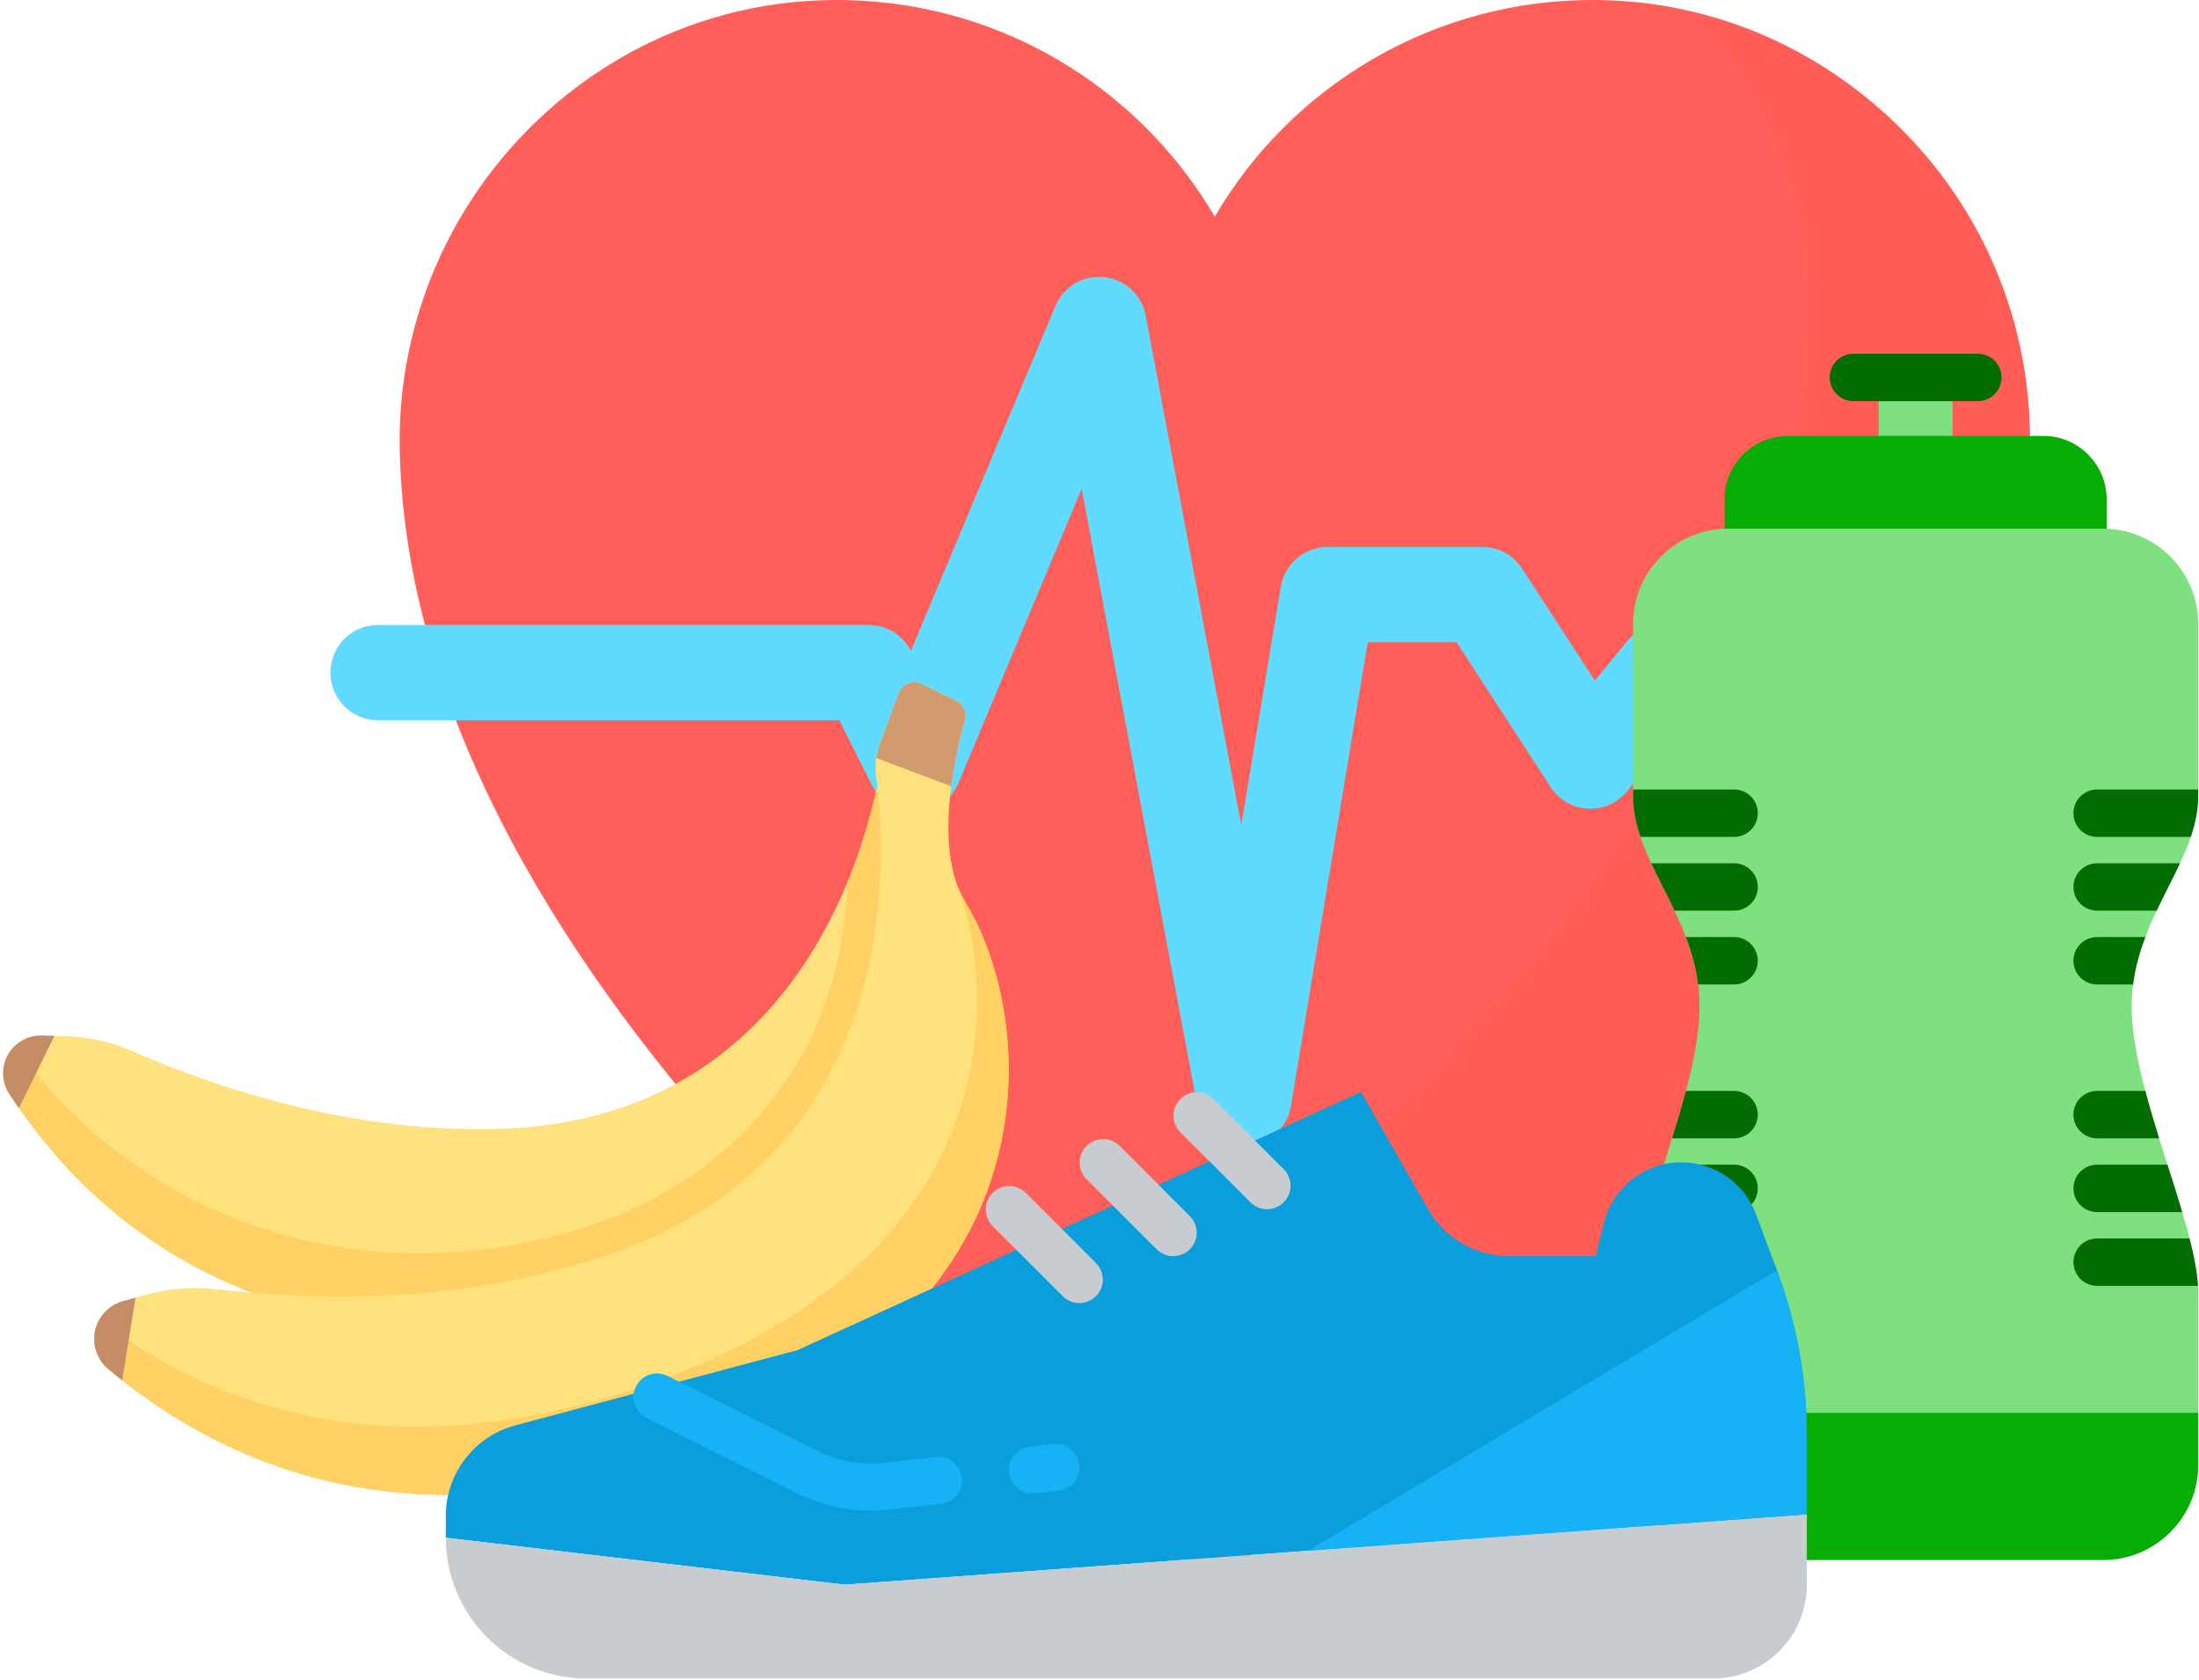
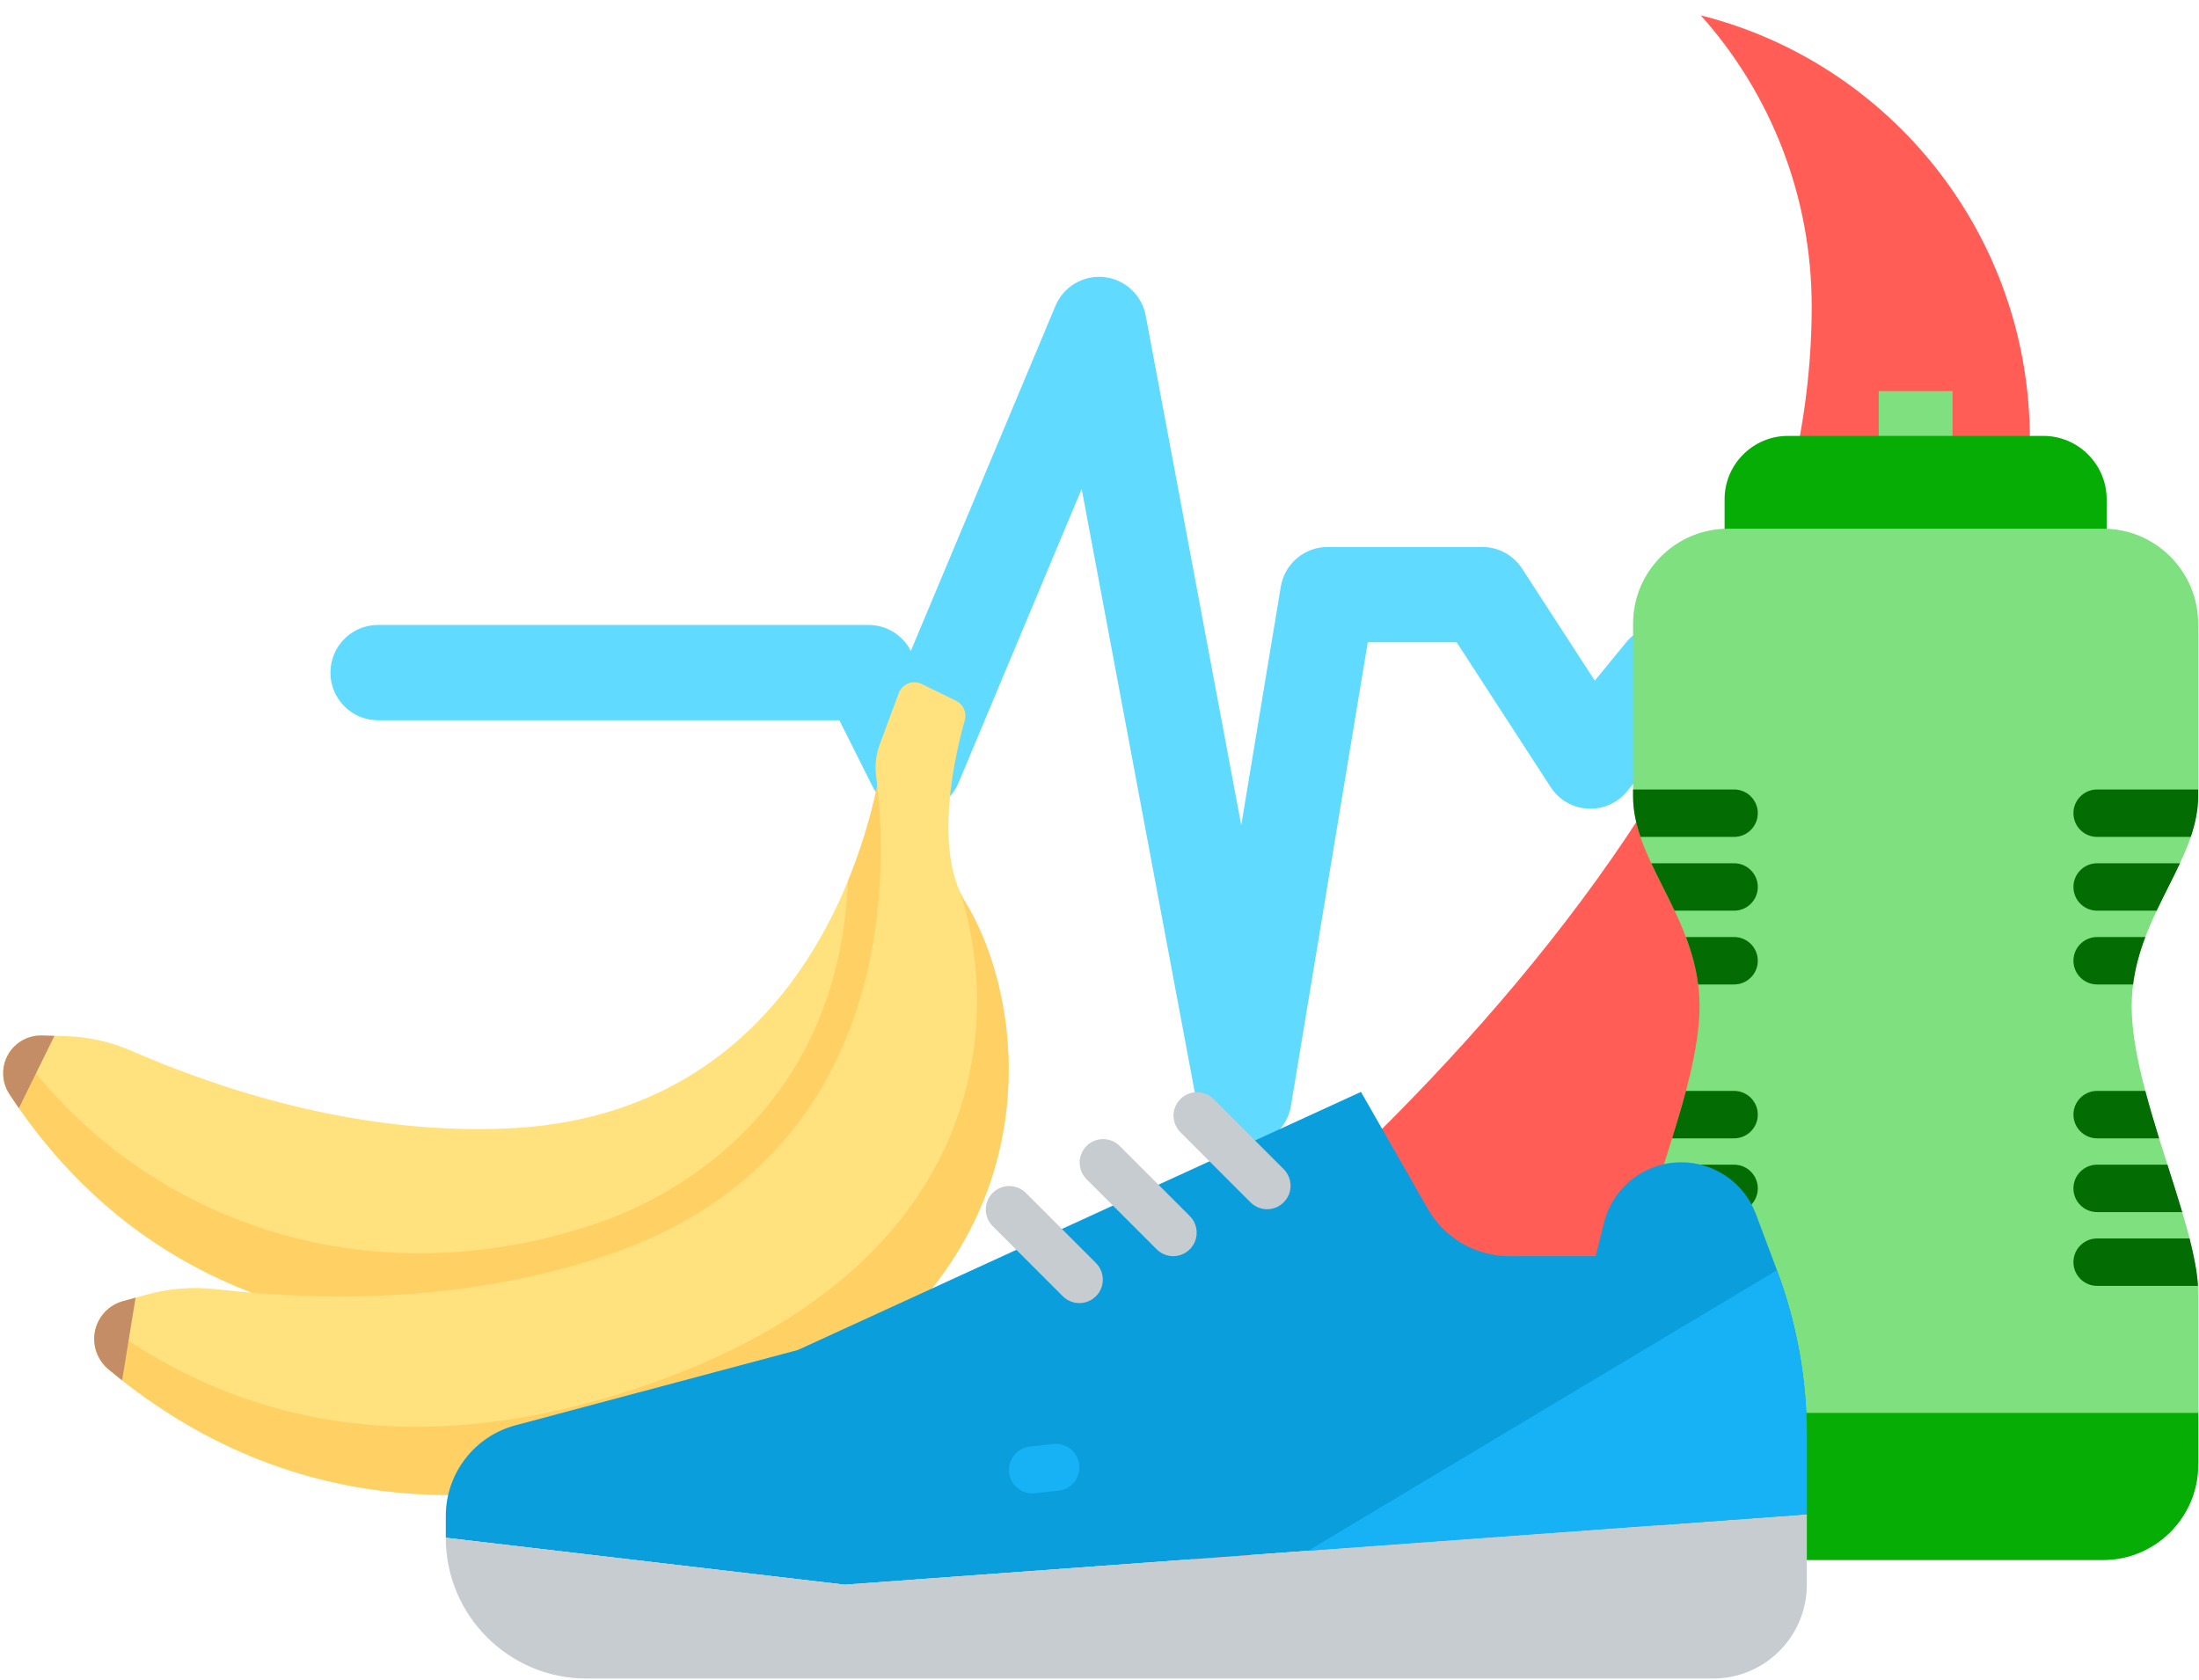
<svg xmlns="http://www.w3.org/2000/svg" width="284px" height="217px" viewBox="0 0 284 217" version="1.1">
  <title>graphic sports</title>
  <desc>Created with Sketch.</desc>
  <g id="08-design-/-special-formats" stroke="none" stroke-width="1" fill="none" fill-rule="evenodd">
    <g id="desktop-/-calculator" transform="translate(-900, -1832)" fill-rule="nonzero">
      <g id="Vorteilsrechner-step1" transform="translate(0, 1408)">
        <g id="graphic-sports" transform="translate(896, 424)">
          <g id="heartbeat" transform="translate(46.676, 0)">
-             <path d="M219.46,58.312 C220.203,26.935 195.175,0.345 163.652,0.003 C142.547,-0.225 124.085,11.086 114.207,27.985 C104.327,11.086 85.867,-0.227 64.762,0.003 C33.239,0.345 8.21,26.935 8.954,58.312 C10.618,128.427 94.847,189.412 111.4,200.731 C113.092,201.89 115.321,201.89 117.014,200.731 C133.567,189.412 217.796,128.427 219.46,58.312 L219.46,58.312 Z" id="Path" fill="#FF5F58" />
            <path d="M219.476,56.709 C219.476,127.938 134.161,190.235 117.505,201.719 C115.819,202.881 113.599,202.886 111.912,201.724 C107.809,198.896 99.527,192.975 89.379,184.593 C106.106,173.053 191.305,110.791 191.305,39.606 C191.305,25.147 185.893,11.956 176.983,1.986 C201.396,8.123 219.476,30.287 219.476,56.709 L219.476,56.709 Z" id="Path" fill="#FF5D56" />
            <path d="M118.003,147.972 C115.059,147.972 112.529,145.868 111.982,142.958 L97.021,63.142 L81.101,101.138 C80.174,103.351 78.052,104.819 75.663,104.901 C73.271,104.982 71.056,103.66 69.983,101.516 L65.727,93.021 L6.126,93.021 C2.743,93.021 0,90.266 0,86.868 C0,83.469 2.743,80.716 6.126,80.716 L69.503,80.716 C71.806,80.716 73.914,82.012 74.959,84.071 L93.627,39.519 C94.676,37.014 97.236,35.498 99.922,35.787 C102.611,36.074 104.793,38.097 105.294,40.766 L117.63,106.583 L122.735,75.787 C123.226,72.819 125.781,70.644 128.776,70.644 L148.77,70.644 C150.841,70.644 152.774,71.695 153.904,73.437 L163.291,87.909 L167.34,82.962 C168.504,81.54 170.241,80.716 172.074,80.716 L231.227,80.716 C234.61,80.716 237.352,83.471 237.352,86.868 C237.352,90.266 234.61,93.021 231.227,93.021 L174.969,93.021 L167.454,102.203 C166.216,103.717 164.33,104.548 162.384,104.44 C160.433,104.333 158.653,103.298 157.589,101.656 L145.452,82.949 L133.968,82.949 L124.046,142.829 C123.559,145.772 121.038,147.94 118.068,147.971 C118.047,147.971 118.023,147.972 118.003,147.972 L118.003,147.972 Z" id="Path" fill="#60DAFF" />
          </g>
          <g id="water-bottle" transform="translate(214.51, 45.683)">
            <rect id="Rectangle" fill="#7EE07E" x="32.127" y="4.832" width="9.528" height="15.517" />
-             <path d="M44.927,6.125 L28.856,6.125 C27.164,6.125 25.793,4.754 25.793,3.063 C25.793,1.371 27.164,-2.66453526e-14 28.856,-2.66453526e-14 L44.927,-2.66453526e-14 C46.619,-2.66453526e-14 47.99,1.371 47.99,3.063 C47.99,4.754 46.619,6.125 44.927,6.125 Z" id="Path" fill="#036C02" />
            <path d="M61.561,18.782 C61.561,14.29 57.886,10.615 53.394,10.615 L20.388,10.615 C15.896,10.615 12.221,14.29 12.221,18.782 L12.221,30.768 C12.221,35.26 15.896,38.935 20.388,38.935 L53.394,38.935 C57.886,38.935 61.561,35.26 61.561,30.768 L61.561,18.782 Z" id="Path" fill="#05AD05" />
            <path d="M73.38,121.224 C73.38,112.563 64.794,95.501 64.794,84.27 C64.794,73.04 73.38,65.828 73.38,57.166 L73.38,34.851 C73.38,28.114 67.867,22.601 61.13,22.601 L12.653,22.601 C5.915,22.601 0.402,28.114 0.402,34.851 L0.402,57.166 C0.402,65.828 8.988,73.04 8.988,84.27 C8.988,95.501 0.402,112.563 0.402,121.224 L0.402,143.539 C0.402,150.277 5.915,155.789 12.653,155.789 L61.13,155.789 C67.867,155.789 73.38,150.277 73.38,143.539 L73.38,121.224 Z" id="Path" fill="#7EE07E" />
            <path d="M0.402,136.793 L0.402,143.539 C0.402,150.277 5.915,155.789 12.653,155.789 L61.13,155.789 C67.867,155.789 73.38,150.277 73.38,143.539 L73.38,136.793 L0.402,136.793 Z" id="Path" fill="#05AD05" />
            <path d="M13.446,114.266 L1.511,114.266 C0.931,116.537 0.527,118.615 0.427,120.391 L13.446,120.391 C15.138,120.391 16.509,119.02 16.509,117.329 C16.509,115.637 15.138,114.266 13.446,114.266 Z M13.446,104.738 L4.368,104.738 C3.698,106.839 3.04,108.898 2.457,110.863 L13.446,110.863 C15.138,110.863 16.509,109.492 16.509,107.801 C16.509,106.109 15.138,104.738 13.446,104.738 Z M13.446,62.406 C15.138,62.406 16.509,61.035 16.509,59.344 C16.509,57.652 15.138,56.281 13.446,56.281 L0.402,56.281 L0.402,57.166 C0.402,58.959 0.773,60.689 1.357,62.406 L13.446,62.406 Z M13.446,95.21 L7.227,95.21 C6.693,97.23 6.081,99.287 5.443,101.335 L13.447,101.335 C15.138,101.335 16.509,99.964 16.509,98.273 C16.509,96.581 15.138,95.21 13.446,95.21 Z M13.446,75.337 L7.222,75.337 C7.951,77.261 8.527,79.287 8.805,81.463 L13.446,81.463 C15.138,81.463 16.509,80.091 16.509,78.4 C16.509,76.709 15.138,75.337 13.446,75.337 Z M13.446,65.809 L2.75,65.809 C3.678,67.801 4.76,69.818 5.76,71.934 L13.447,71.934 C15.138,71.934 16.509,70.563 16.509,68.872 C16.509,67.18 15.138,65.809 13.446,65.809 Z" id="Shape" fill="#036C02" />
            <path d="M60.336,71.934 L68.023,71.934 C69.023,69.818 70.104,67.801 71.033,65.809 L60.336,65.809 C58.645,65.809 57.274,67.18 57.274,68.872 C57.274,70.563 58.644,71.934 60.336,71.934 Z M60.336,81.463 L64.977,81.463 C65.255,79.287 65.831,77.261 66.561,75.337 L60.336,75.337 C58.644,75.337 57.273,76.709 57.273,78.4 C57.273,80.091 58.644,81.463 60.336,81.463 Z M60.336,101.335 L68.339,101.335 C67.702,99.287 67.089,97.23 66.556,95.21 L60.336,95.21 C58.645,95.21 57.274,96.581 57.274,98.273 C57.273,99.964 58.644,101.335 60.336,101.335 Z M60.336,56.281 C58.644,56.281 57.273,57.652 57.273,59.344 C57.273,61.035 58.644,62.406 60.336,62.406 L72.425,62.406 C73.009,60.689 73.38,58.959 73.38,57.166 L73.38,56.281 L60.336,56.281 Z M60.336,110.863 L71.325,110.863 C70.742,108.898 70.084,106.839 69.414,104.738 L60.336,104.738 C58.644,104.738 57.273,106.109 57.273,107.801 C57.273,109.492 58.644,110.863 60.336,110.863 Z M60.336,114.266 C58.644,114.266 57.273,115.637 57.273,117.329 C57.273,119.02 58.644,120.391 60.336,120.391 L73.355,120.391 C73.255,118.615 72.851,116.537 72.271,114.266 L60.336,114.266 Z" id="Shape" fill="#036C02" />
          </g>
          <g id="banana" transform="translate(77.56, 147.97) scale(-1, 1) rotate(19) translate(-77.56, -147.97) translate(11.023, 105.763)">
            <path d="M132.701,9.701 C131.882,7.014 128.967,5.575 126.338,6.563 C125.454,6.896 124.489,7.258 123.476,7.637 C120.744,8.661 118.244,10.196 116.091,12.165 C105.596,21.773 91.235,32.066 73.968,37.325 C36.623,48.699 16.766,16.801 12.426,8.737 L8.026,17.989 C10.405,21.012 12.339,24.456 12.602,27.858 C13.902,44.72 33.027,77.14 81.589,62.35 C100.696,56.53 124.765,43.793 132.771,12.343 C132.991,11.478 132.961,10.556 132.701,9.701 Z" id="Path" fill="#FFE17D" />
            <path d="M132.701,9.701 C132.283,8.329 131.314,7.289 130.119,6.725 C125.972,20.138 118.78,29.898 110.422,37.066 C98.622,47.186 83.418,52.503 67.877,52.822 C67.304,52.834 66.733,52.84 66.161,52.84 C57.928,52.84 32.706,50.369 21.418,21.6 C16.801,16.347 13.812,11.313 12.426,8.738 L8.026,17.99 C10.405,21.013 12.339,24.456 12.602,27.858 C13.902,44.72 33.027,77.14 81.589,62.35 C88.155,60.35 95.297,57.507 102.175,53.385 C102.178,53.387 102.182,53.388 102.185,53.389 C115.334,45.535 127.517,32.985 132.771,12.343 C132.991,11.478 132.961,10.556 132.701,9.701 Z" id="Path" fill="#FFD164" />
            <path d="M126.338,6.563 C125.856,6.745 125.346,6.936 124.823,7.133 L132.198,14.463 C132.397,13.765 132.589,13.061 132.771,12.343 C132.991,11.478 132.961,10.556 132.701,9.701 C131.882,7.014 128.967,5.575 126.338,6.563 L126.338,6.563 Z" id="Path" fill="#C48D66" />
            <path d="M127.602,42.411 C126.623,42.474 125.552,42.542 124.43,42.612 C121.401,42.802 118.447,43.572 115.708,44.88 C102.352,51.26 84.94,57.151 66.161,57.151 C25.549,57.151 15.456,19.388 13.581,10.047 C13.3,8.647 12.69,7.338 11.784,6.234 L7.315,0.788 C6.507,-0.197 5.025,-0.269 4.124,0.632 L0.635,4.121 C-0.101,4.858 -0.212,6.005 0.38,6.862 C3.031,10.685 9.699,21.307 7.961,29.128 C4.145,46.304 13.351,84.364 66.161,84.364 C86.94,84.364 114.754,78.984 132.253,50.113 C132.735,49.318 132.984,48.391 132.984,47.462 C132.984,44.539 130.519,42.224 127.602,42.411 L127.602,42.411 Z" id="Path" fill="#FFE17D" />
            <path d="M131.317,43.718 C113.72,69.688 87.231,74.665 67.239,74.665 C21.686,74.665 8.53,46.459 8.189,27.653 C8.142,28.153 8.069,28.646 7.961,29.128 C4.145,46.304 13.351,84.364 66.161,84.364 C86.94,84.364 114.754,78.984 132.253,50.113 C132.735,49.318 132.984,48.391 132.984,47.461 C132.984,45.969 132.336,44.641 131.317,43.718 Z" id="Path" fill="#FFD164" />
-             <path d="M12.773,7.765 C12.496,7.225 12.173,6.706 11.784,6.233 L7.315,0.788 C6.507,-0.197 5.025,-0.269 4.124,0.631 L0.635,4.121 C-0.101,4.858 -0.212,6.005 0.38,6.862 C1.47,8.433 3.236,11.161 4.819,14.365 L12.773,7.765 Z" id="Path" fill="#D29B6E" />
            <path d="M127.602,42.411 C127.068,42.445 126.504,42.481 125.923,42.517 L131.041,52.046 C131.45,51.412 131.854,50.771 132.254,50.113 C132.735,49.318 132.984,48.391 132.984,47.462 C132.984,44.539 130.519,42.224 127.602,42.411 L127.602,42.411 Z" id="Path" fill="#C48D66" />
          </g>
          <g id="footwear" transform="translate(149.352, 179.021) scale(-1, 1) translate(-149.352, -179.021) translate(61.352, 141.021)">
            <path d="M175.779,57.583 L124.258,63.644 L3.8118651e-15,54.552 L3.8118651e-15,44.33 C-0.001,37.056 1.305,29.844 3.858,23.033 L6.585,15.76 C8.093,11.747 11.932,9.091 16.217,9.092 C20.935,9.092 25.047,12.303 26.191,16.88 L27.276,21.215 L38.427,21.215 C42.776,21.215 46.793,18.884 48.951,15.108 L57.583,0 L130.319,33.337 L166.781,43.06 C172.087,44.476 175.779,49.281 175.779,54.774 L175.779,57.583 Z" id="Path" fill="#0a9edd" />
            <path d="M157.595,75.767 L12.123,75.767 C5.428,75.767 0,70.339 0,63.644 L0,54.552 L124.258,63.644 L175.779,57.583 C175.779,67.625 167.637,75.767 157.595,75.767 Z" id="Path" fill="#C7CCD0" />
            <path d="M-1.3458911e-15,54.552 L64.423,59.265 L3.858,23.033 C1.305,29.844 -0.001,37.056 -1.3458911e-15,44.33 L-1.3458911e-15,54.552 Z" id="Path" fill="#16B2F5" />
            <path d="M69.706,15.153 C68.48,15.153 67.375,14.415 66.906,13.283 C66.437,12.151 66.697,10.847 67.563,9.98 L76.655,0.888 C77.845,-0.26 79.734,-0.244 80.903,0.925 C82.072,2.094 82.089,3.984 80.94,5.173 L71.848,14.265 C71.28,14.834 70.509,15.153 69.706,15.153 Z" id="Path" fill="#C7CCD0" />
            <path d="M81.828,21.215 C80.603,21.215 79.498,20.476 79.028,19.344 C78.559,18.212 78.82,16.908 79.686,16.041 L88.778,6.949 C89.967,5.801 91.857,5.817 93.026,6.986 C94.195,8.155 94.211,10.045 93.063,11.235 L83.971,20.327 C83.403,20.895 82.632,21.215 81.828,21.215 Z" id="Path" fill="#C7CCD0" />
            <path d="M93.951,27.276 C92.726,27.276 91.62,26.538 91.151,25.406 C90.682,24.274 90.943,22.97 91.808,22.103 L100.9,13.011 C102.09,11.862 103.98,11.879 105.149,13.048 C106.318,14.217 106.334,16.106 105.186,17.296 L96.094,26.388 C95.526,26.956 94.755,27.276 93.951,27.276 L93.951,27.276 Z" id="Path" fill="#C7CCD0" />
-             <path d="M120.924,54.07 C120.141,54.07 119.36,54.028 118.581,53.943 L111.802,53.188 C110.137,53.004 108.939,51.507 109.122,49.842 C109.307,48.179 110.805,46.98 112.468,47.163 L119.255,47.918 C122.159,48.242 125.095,47.715 127.707,46.403 L147.149,36.68 C148.647,35.932 150.467,36.54 151.216,38.037 C151.965,39.536 151.356,41.357 149.857,42.105 L130.417,51.825 C127.469,53.3 124.219,54.07 120.924,54.07 L120.924,54.07 Z" id="Path" fill="#16B2F5" />
            <path d="M100.012,51.857 C99.898,51.857 99.786,51.852 99.673,51.84 L96.643,51.504 C94.978,51.317 93.781,49.818 93.966,48.155 C94.152,46.49 95.651,45.293 97.315,45.478 L100.345,45.815 C101.945,45.991 103.129,47.387 103.04,48.994 C102.951,50.601 101.622,51.859 100.012,51.857 L100.012,51.857 Z" id="Path" fill="#16B2F5" />
          </g>
        </g>
      </g>
    </g>
  </g>
</svg>